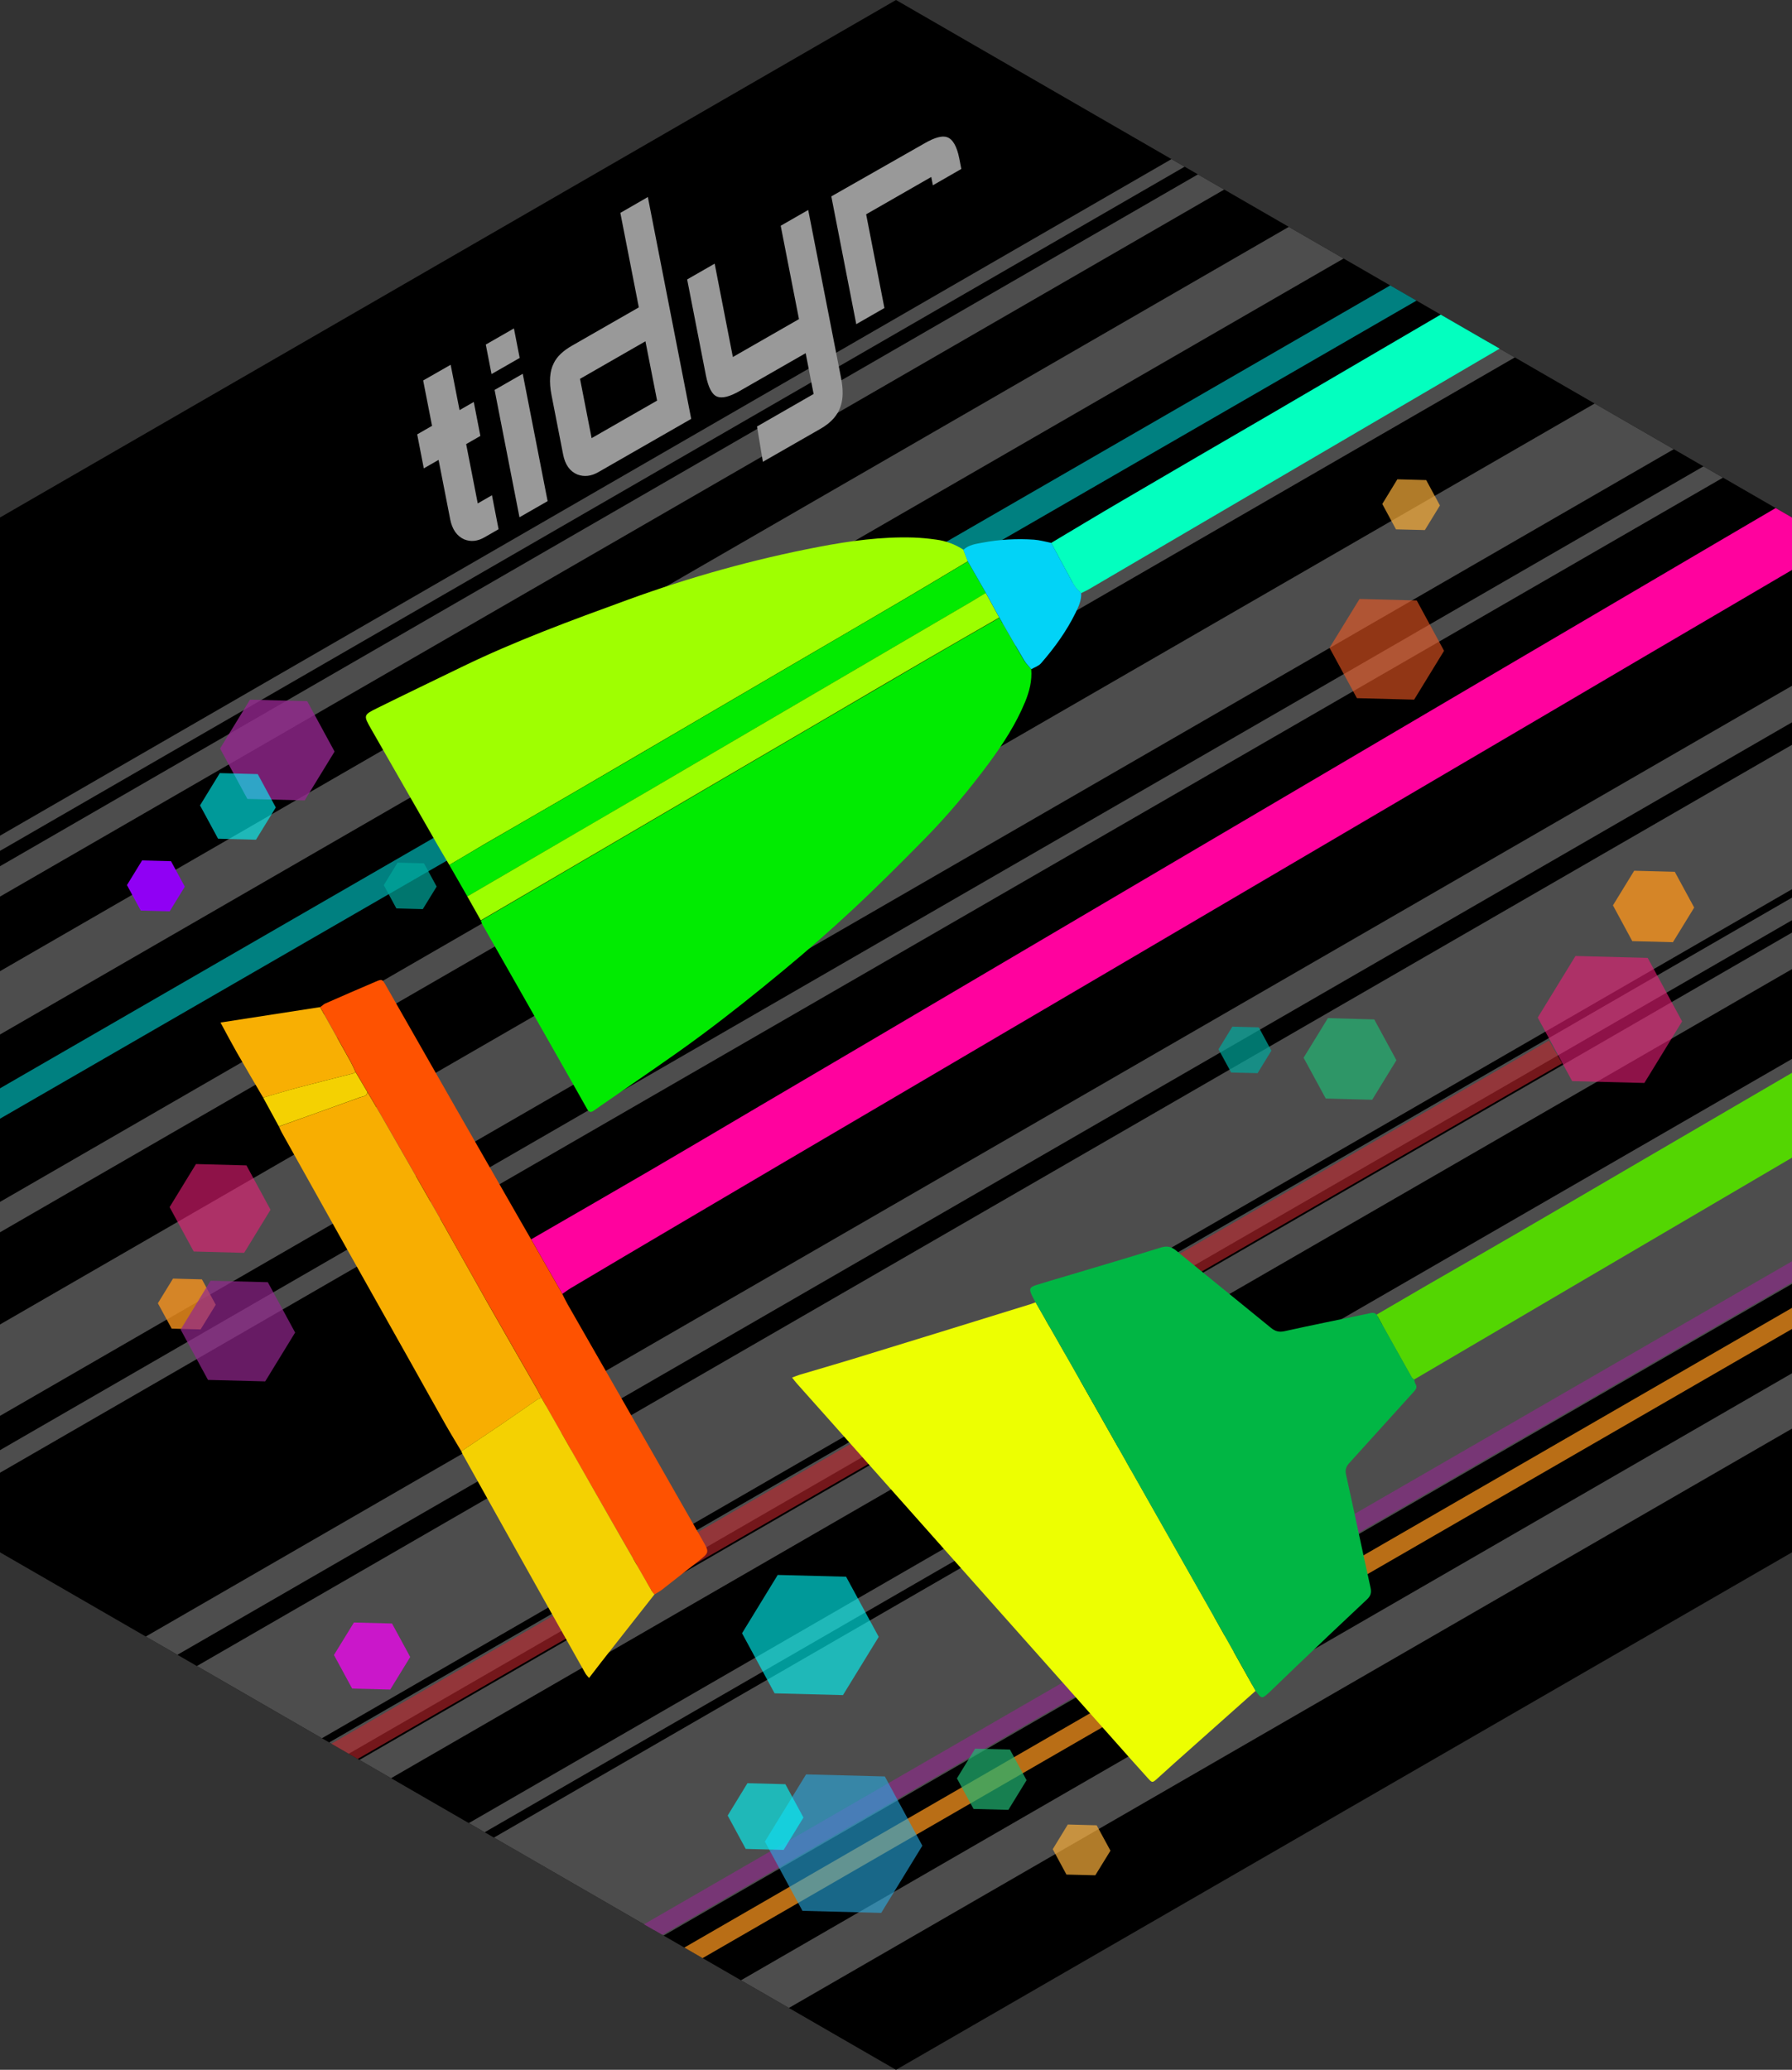
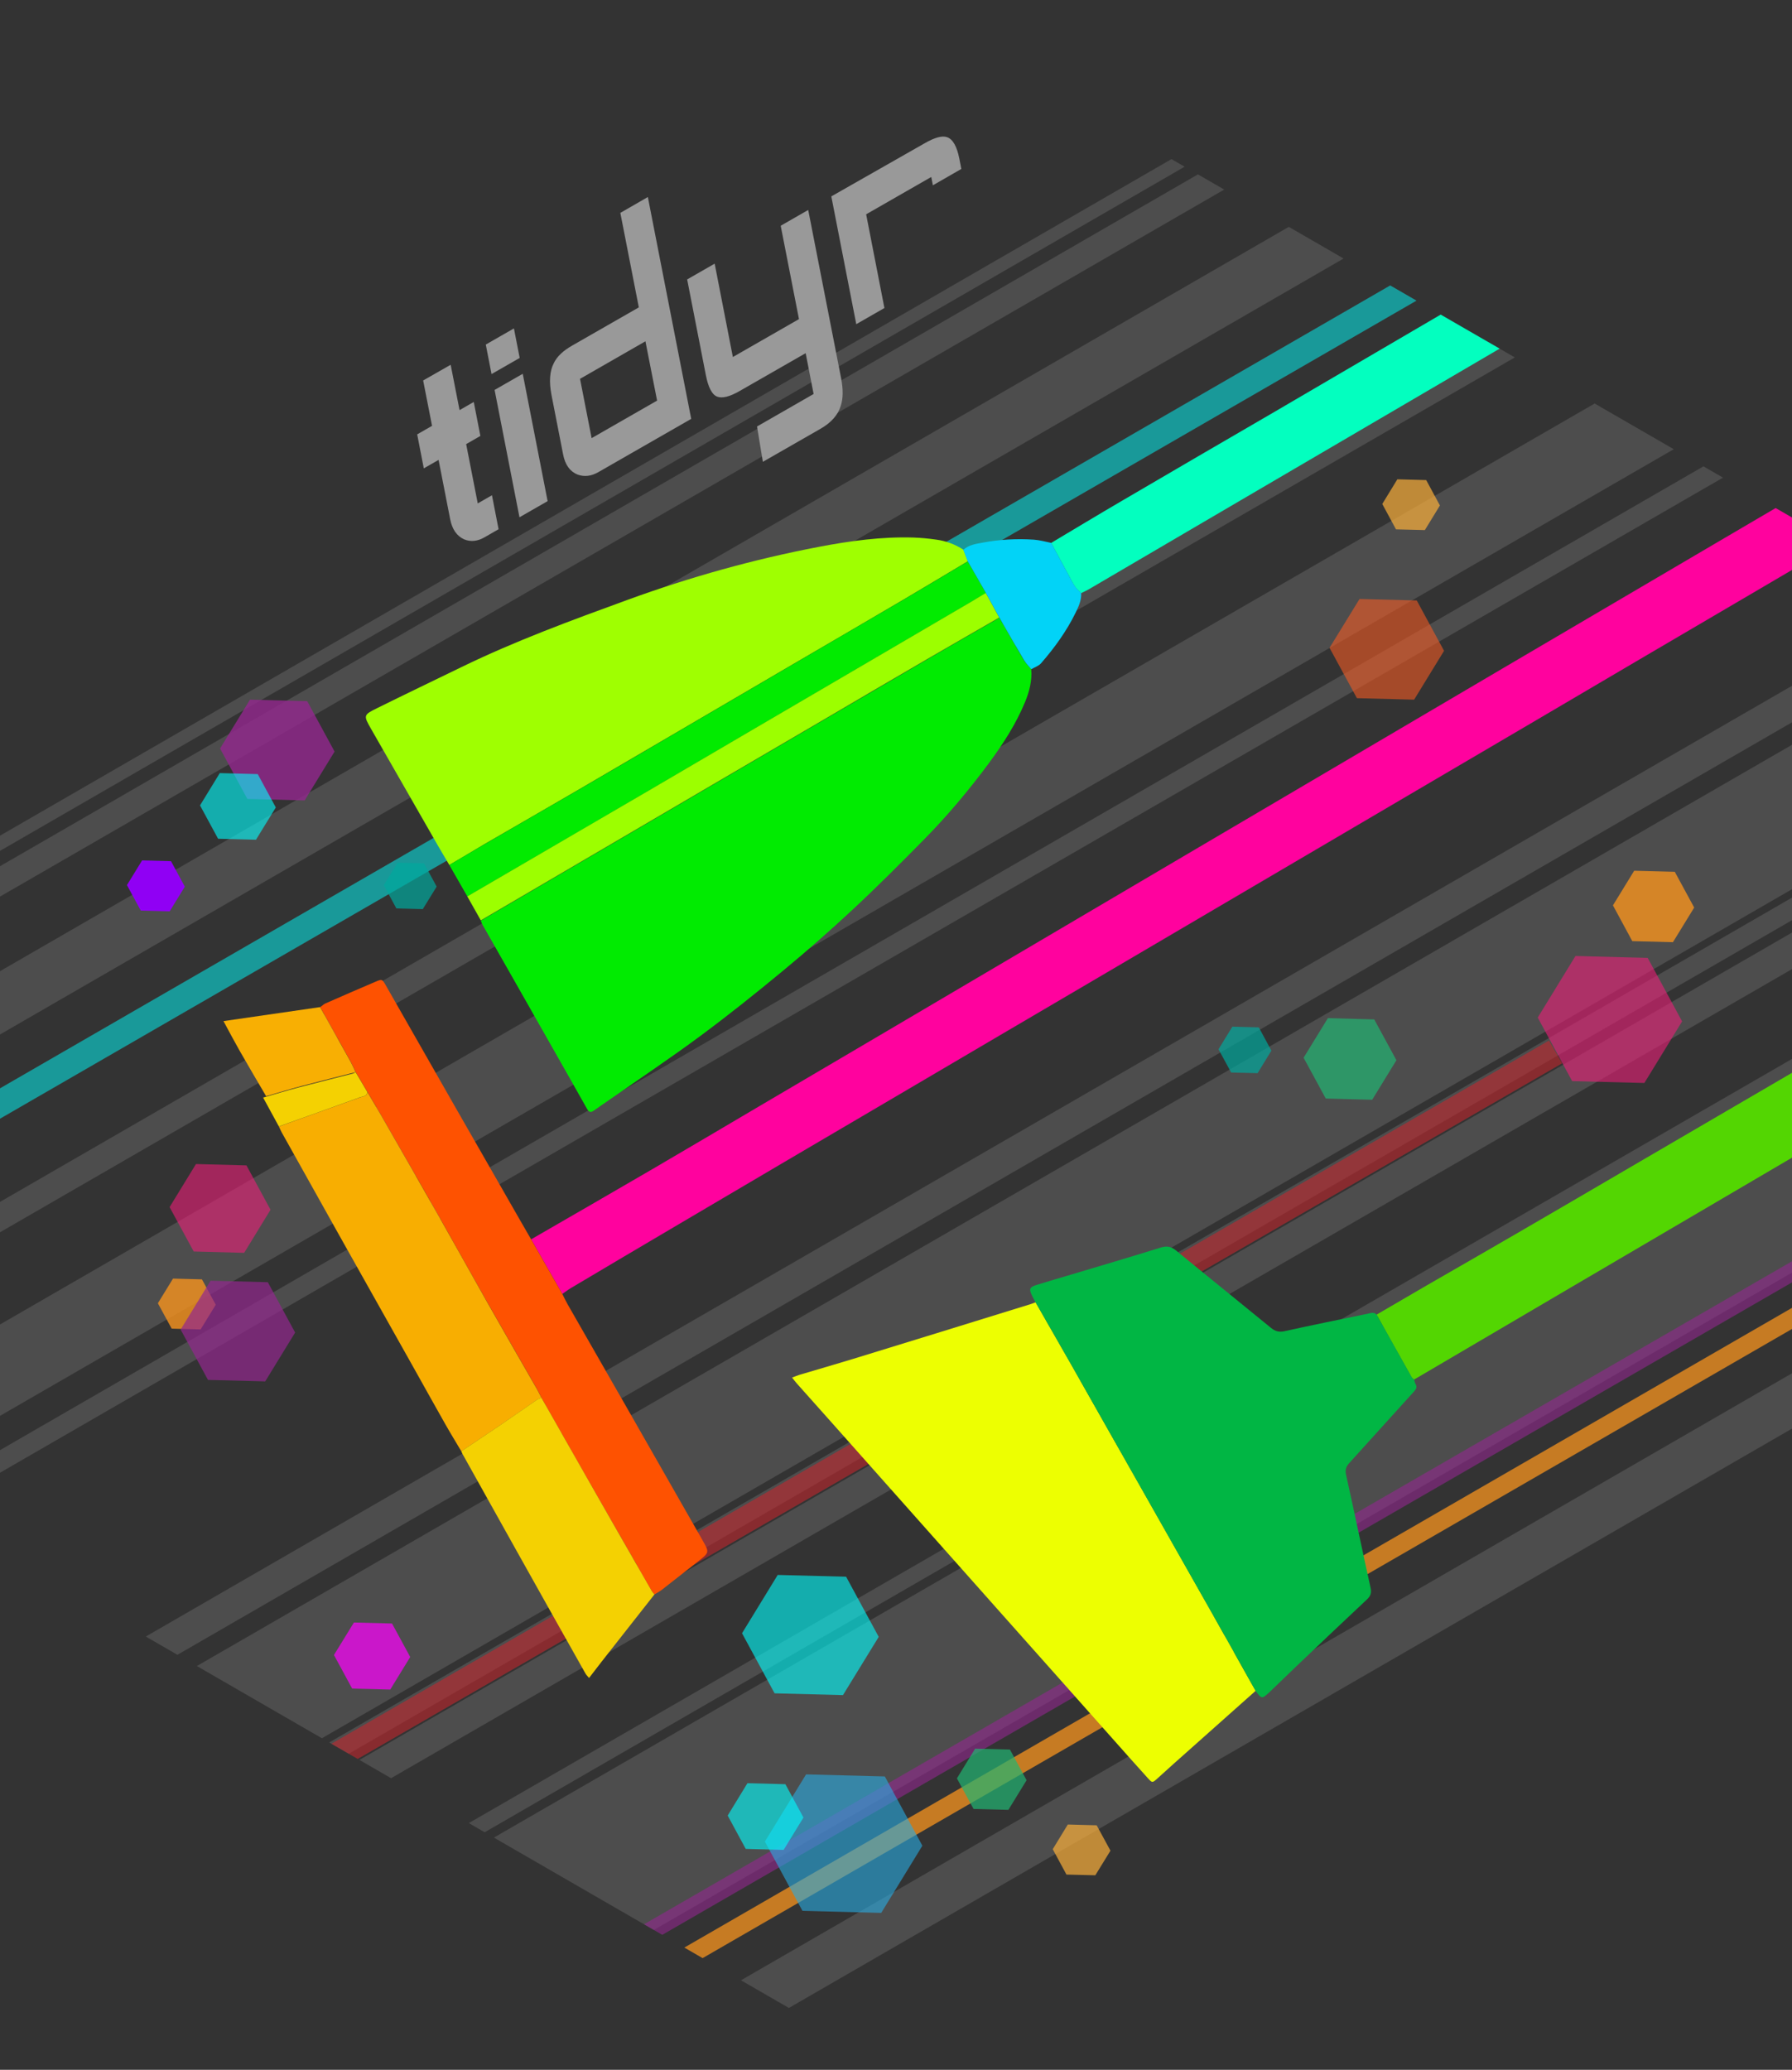
<svg xmlns="http://www.w3.org/2000/svg" xmlns:xlink="http://www.w3.org/1999/xlink" version="1.1" id="Layer_1" x="0px" y="0px" viewBox="0 0 2521 2911" style="enable-background:new 0 0 2521 2911;" xml:space="preserve">
  <rect x="0" y="0" width="2521" height="2911" fill="#333333" stroke="none" />
  <style type="text/css">
	.st0{clip-path:url(#SVGID_00000129914520453457762630000003393055390729069960_);}
	.st1{fill:#4D4D4D;}
	.st2{opacity:0.6;fill:#C1272D;enable-background:new    ;}
	.st3{opacity:0.6;fill:#93278F;enable-background:new    ;}
	.st4{opacity:0.75;fill:#F7931E;enable-background:new    ;}
	.st5{opacity:0.5;fill:#00FFFF;enable-background:new    ;}
	.st6{opacity:0.8;fill:#93278F;enable-background:new    ;}
	.st7{fill:#9000F4;}
	.st8{opacity:0.6;fill:#00FFFF;enable-background:new    ;}
	.st9{opacity:0.7;fill:#00A99D;enable-background:new    ;}
	.st10{opacity:0.6;fill:#F15A24;enable-background:new    ;}
	.st11{opacity:0.7;fill:#FBB03B;enable-background:new    ;}
	.st12{opacity:0.6;fill:#ED1E79;enable-background:new    ;}
	.st13{opacity:0.8;fill:#F7931E;enable-background:new    ;}
	.st14{opacity:0.7;fill:#93278F;enable-background:new    ;}
	.st15{opacity:0.7;fill:#22B573;enable-background:new    ;}
	.st16{opacity:0.6;fill:#29ABE2;enable-background:new    ;}
	.st17{opacity:0.7;fill:#FF00FF;enable-background:new    ;}
	.st18{fill:#FF029E;}
	.st19{fill:#03FFBF;}
	.st20{fill:#53D602;}
	.st21{fill:#01EB01;}
	.st22{fill:#EDFF01;}
	.st23{fill:#01B644;}
	.st24{fill:#9FFF01;}
	.st25{fill:#FE5201;}
	.st26{fill:#F8AE01;}
	.st27{fill:#F4D102;}
	.st28{fill:#02EB00;}
	.st29{fill:#9CFF00;}
	.st30{fill:#02D3F7;}
	.st31{fill:#F8AF03;}
	.st32{fill:#999999;}
</style>
  <g id="Layer_3">
    <g>
      <defs>
        <polygon id="SVGID_1_" points="2521,2183.2 2521,727.8 1260.5,0 0,727.8 0,2183.2 1260.5,2911    " />
      </defs>
      <clipPath id="SVGID_00000000187488710125107650000007107812063184896397_">
        <use xlink:href="#SVGID_1_" style="overflow:visible;" />
      </clipPath>
      <g style="clip-path:url(#SVGID_00000000187488710125107650000007107812063184896397_);">
-         <rect x="-172.2" y="-61.8" width="2992.7" height="2992.7" />
        <rect x="-470" y="1741.9" transform="matrix(0.866 -0.5 0.5 0.866 -735.148 916.138)" class="st1" width="3623.9" height="175.9" />
        <rect x="-476.6" y="1652.6" transform="matrix(0.866 -0.5 0.5 0.866 -658.531 892.031)" class="st1" width="3623.9" height="44.5" />
        <rect x="-290.4" y="2068.1" transform="matrix(0.866 -0.5 0.5 0.866 -835.761 1039.349)" class="st1" width="3623.9" height="22.3" />
        <rect x="-375.3" y="1890.7" transform="matrix(0.866 -0.5 0.5 0.866 -759.727 973.451)" class="st1" width="3623.9" height="27.5" />
        <rect x="-222" y="2085.1" transform="matrix(0.866 -0.5 0.5 0.866 -885.771 1089.362)" class="st1" width="3623.9" height="225" />
        <rect x="-448.3" y="1983.3" transform="matrix(0.866 -0.5 0.5 0.866 -820.111 950.538)" class="st1" width="3623.9" height="44.5" />
        <rect x="-523.2" y="1297.6" transform="matrix(0.866 -0.5 0.5 0.866 -483 820.053)" class="st1" width="3623.9" height="27.5" />
-         <rect x="262.3" y="2268.5" transform="matrix(0.866 -0.5 0.5 0.866 -917.61 1139.862)" class="st1" width="2811.9" height="27.5" />
        <rect x="545" y="2265.8" transform="matrix(0.866 -0.5 0.5 0.866 -888.373 1283.57)" class="st1" width="2811.9" height="67.4" />
        <rect x="-720.9" y="1156.7" transform="matrix(0.866 -0.5 0.5 0.866 -440.36 781.384)" class="st1" width="3917.6" height="111.3" />
        <rect x="-611.2" y="965.5" transform="matrix(0.866 -0.5 0.5 0.866 -323.141 762.085)" class="st1" width="3743.4" height="37" />
        <rect x="-772.6" y="737.3" transform="matrix(0.866 -0.5 0.5 0.866 -240.678 653.498)" class="st1" width="3743.4" height="77.1" />
        <rect x="-867.4" y="641.3" transform="matrix(0.866 -0.5 0.5 0.866 -195.354 590.548)" class="st1" width="3743.4" height="37" />
        <rect x="-690.2" y="494.6" transform="matrix(0.866 -0.5 0.5 0.866 -93.64 658.269)" class="st1" width="3743.4" height="18.5" />
        <rect x="-399.7" y="2154.5" transform="matrix(0.866 -0.5 0.5 0.866 -954.227 784.756)" class="st2" width="2774" height="37" />
        <rect x="143.9" y="2347.6" transform="matrix(0.866 -0.5 0.5 0.866 -975.137 1081.693)" class="st3" width="2774" height="25.7" />
        <rect x="260.3" y="2345.9" transform="matrix(0.866 -0.5 0.5 0.866 -958.673 1139.664)" class="st4" width="2774" height="25.7" />
        <rect x="-452" y="993.7" transform="matrix(0.866 -0.5 0.5 0.866 -380.843 603.1)" class="st5" width="2774" height="37" />
        <polygon class="st6" points="348,1123.6 309.6,1052.7 351.7,984 432.2,986.2 470.7,1057 428.6,1125.7    " />
        <polygon class="st7" points="198,1280.6 178.6,1244.8 199.9,1210.1 240.6,1211.2 260,1247 238.7,1281.7    " />
        <polygon class="st8" points="306.8,1179.6 281.4,1132.7 309.2,1087.3 362.6,1088.7 388,1135.6 360.1,1181    " />
        <polygon class="st9" points="557.6,1277.6 539.9,1244.9 559.3,1213.2 596.5,1214.2 614.3,1246.9 594.8,1278.6    " />
        <polygon class="st10" points="1908.9,981.9 1870.4,911.1 1912.6,842.4 1993.1,844.5 2031.5,915.3 1989.4,984    " />
        <polygon class="st11" points="1963.9,744.5 1944.6,708.8 1965.8,674.1 2006.4,675.2 2025.7,710.9 2004.5,745.5    " />
        <polygon class="st12" points="272.5,1760.1 238.6,1697.7 275.7,1637.1 346.7,1639 380.6,1701.4 343.5,1762    " />
        <polygon class="st13" points="241.5,1868.6 222.1,1832.9 243.4,1798.2 284.1,1799.3 303.5,1835 282.2,1869.7    " />
        <polygon class="st14" points="292.6,1940.7 254.1,1869.9 296.2,1801.2 376.8,1803.3 415.2,1874.1 373.1,1942.8    " />
        <polygon class="st15" points="1865.1,1545 1833.9,1487.6 1868.1,1431.9 1933.3,1433.7 1964.5,1491.1 1930.4,1546.7    " />
        <polygon class="st8" points="1089.7,2381.5 1043.9,2297 1094.1,2215 1190.3,2217.5 1236.2,2302.1 1185.9,2384    " />
        <polygon class="st15" points="1369.6,2544.1 1346.2,2501.1 1371.8,2459.3 1420.8,2460.6 1444.2,2503.7 1418.6,2545.4    " />
        <polygon class="st11" points="1500.3,2636.4 1481,2600.7 1502.2,2566 1542.8,2567.1 1562.2,2602.8 1540.9,2637.4    " />
        <polygon class="st16" points="1128.9,2687.4 1076,2590 1134,2495.5 1244.8,2498.4 1297.6,2595.8 1239.7,2690.3    " />
        <polygon class="st8" points="1049.1,2600.3 1023.7,2553.4 1051.5,2507.9 1104.9,2509.3 1130.3,2556.2 1102.4,2601.7    " />
        <polygon class="st9" points="1732,1508.4 1714.2,1475.7 1733.7,1443.9 1770.9,1444.9 1788.6,1477.6 1769.2,1509.3    " />
        <polygon class="st17" points="495.4,2374.8 469.8,2327.6 497.9,2281.9 551.5,2283.3 577.1,2330.4 549,2376.2    " />
        <polygon class="st12" points="2211.7,1520.5 2163.3,1431.1 2216.4,1344.5 2318,1347.2 2366.4,1436.5 2313.3,1523.1    " />
        <polygon class="st13" points="2296.3,1323.6 2269.1,1273.3 2299,1224.6 2356.1,1226.1 2383.4,1276.4 2353.5,1325.1    " />
        <path class="st18" d="M3007.3,517.7c-24.2,13.7-48.6,27.2-72.6,41.2c-56.7,33-113.2,66.2-169.7,99.5     c-50.1,29.4-100.3,58.8-150.4,88.2c-50.5,29.6-100.9,59.2-151.4,88.9c-50.1,29.4-100.3,58.8-150.4,88.2     c-50.5,29.6-100.9,59.3-151.3,89c-48.8,28.6-97.5,57.3-146.3,85.9c-52.8,31-105.7,62-158.5,93.1l-149.3,87.7     c-50.4,29.6-100.9,59.3-151.3,88.9c-49.8,29.2-99.6,58.5-149.4,87.7c-51.1,30-102.3,60.1-153.4,90.2     c-50.1,29.5-100.2,58.9-150.3,88.3c-49.8,29.3-99.5,58.6-149.2,87.9c-50.4,29.7-100.8,59.5-151.1,89.4c-4,2.4-7.7,5.3-11.6,8     l-43.9-76.8c56.8-32.8,113.6-65.5,170.2-98.5c49.9-29.1,99.5-58.5,149.2-87.8c50.8-29.9,101.5-59.7,152.3-89.6     c50.1-29.5,100.1-59,150.2-88.5c50.4-29.7,100.8-59.4,151.2-89.1c49.1-28.9,98.1-57.8,147.2-86.7     c51.8-30.5,103.5-60.9,155.3-91.4c49.7-29.3,99.5-58.5,149.2-87.8s99.5-58.5,149.2-87.8c51.5-30.2,102.9-60.5,154.4-90.7     c50.1-29.4,100.2-58.9,150.3-88.3c49.8-29.2,99.6-58.4,149.4-87.6c50.8-29.8,101.6-59.6,152.5-89.4     c50.8-29.8,101.7-59.6,152.5-89.4c41-24.1,81.9-48.2,122.9-72.3c1.4-0.7,2.8-1.4,4.2-1.9V517.7z" />
        <path class="st19" d="M3007.3-34.1c-37.4,21.7-74.8,43.3-112.2,65c-54.3,31.6-108.6,63.3-162.8,95.1     c-49.5,28.9-99,57.9-148.5,86.9c-50.8,29.8-101.7,59.5-152.5,89.3c-48.5,28.4-96.9,56.8-145.4,85.2     c-52.9,30.9-105.8,61.8-158.7,92.7c-50.2,29.3-100.4,58.7-150.5,88.1c-51.5,30.1-103,60.3-154.6,90.5     c-49.1,28.8-98.3,57.5-147.4,86.3c-47.4,27.8-94.9,55.6-142.3,83.4c-3.7,2.2-7.7,3.9-11.5,5.8c-2.9-3-6.2-5.7-8.5-9.1     c-3.1-4.5-5.5-9.4-8.1-14.2c-8.5-15.8-17.1-31.5-25.6-47.3c33.1-19.7,66-39.6,99.2-59c71.9-42.1,143.8-84,215.8-125.8     c49.2-28.7,98.3-57.5,147.5-86.3c51.9-30.3,103.7-60.7,155.6-91c50.9-29.8,101.7-59.5,152.6-89.3     c50.2-29.4,100.3-58.7,150.5-88.1c49.5-29,99-57.9,148.5-86.9L2705,45.3c51.2-29.9,102.4-59.9,153.6-89.8     c47.1-27.6,94.2-55.2,141.3-82.8c2.3-1.4,4.9-2.4,7.3-3.5V-34.1z" />
        <path class="st20" d="M1936.6,1848.9c23.7-13.8,47.4-27.7,71.2-41.5c42.5-24.5,85.1-48.9,127.6-73.6     c50.9-29.6,101.8-59.2,152.6-89c50.5-29.5,101.1-59,151.6-88.5l154.6-90.2l150.6-87.9c50.9-29.7,101.7-59.4,152.6-89.1     c36.6-21.4,73.2-42.7,109.8-64v117.9c-61.3,36-122.6,72-183.9,107.9c-54.5,32-109.1,63.9-163.6,95.9     c-49.1,28.8-98.2,57.6-147.3,86.4c-51.5,30.2-102.9,60.4-154.4,90.6c-49.4,29-98.9,58-148.3,87c-51.5,30.2-102.9,60.4-154.4,90.7     l-65.9,38.7c-1.1-1-2.6-1.8-3.4-3.1C1969.5,1907.9,1953,1878.4,1936.6,1848.9z" />
        <path class="st21" d="M1450.7,941.1c1.4,16.1-2.5,31.2-8.5,45.9c-12.8,31.1-30.9,59-50.8,86c-28.1,38-58.4,74.1-91.5,107.7     c-32.8,33.2-65.8,66.4-100,98.2c-31.9,29.7-64.6,58.5-98.3,86.3c-37.8,31.3-76.2,62-115.6,91.2c-41.9,31.1-85.4,60.1-128.2,90     c-7.4,5.2-14.9,10.1-22.2,15.4c-4.7,3.4-7.2,2.3-9.9-2.6c-17.5-31.2-35.2-62.2-52.8-93.2c-15.7-27.6-31.4-55.3-47.1-82.9     c-15.7-27.6-31.4-55.3-47.2-82.9c-0.9-1.7-1.4-3.6-2.1-5.4c8.1-4.7,16.2-9.5,24.3-14.2c51.1-29.9,102.2-59.8,153.3-89.7     c49.4-28.9,98.8-57.9,148.2-86.8c51.1-29.9,102.2-59.8,153.4-89.7c50.4-29.5,100.9-59,151.3-88.5c32.9-19.2,65.9-38,98.9-57     c11.6,20.1,23.1,40.4,34.9,60.4C1443.5,933.4,1447.4,937.1,1450.7,941.1z" />
        <path class="st22" d="M1766.4,2378c-38.4,34.2-76.9,68.4-115.3,102.6c-7.6,6.8-15.2,13.7-22.7,20.5c-7.2,6.5-7.4,6.6-13.7-0.4     c-16.6-18.4-33.1-36.8-49.5-55.4c-25.6-28.7-51.1-57.5-76.7-86.3c-27.4-30.8-54.8-61.6-82.2-92.4c-25.8-29.1-51.6-58.1-77.5-87.2     c-53.5-60.2-106.9-120.3-160.4-180.5c-15.9-17.9-31.9-35.7-47.8-53.6c-2-2.2-3.7-4.7-6.3-7.9c4.2-1.5,7.4-2.9,10.6-3.9     c24.8-7.4,49.7-14.5,74.5-22.1c83.7-25.7,167.3-51.5,250.9-77.4c2.2-0.7,4.4-1.6,6.6-2.4c16.8,29.3,33.6,58.6,50.3,87.9     c32.2,56.7,64.3,113.4,96.4,170.1c34.5,60.8,68.9,121.6,103.4,182.5C1726.9,2307.4,1746.6,2342.7,1766.4,2378z" />
        <path class="st23" d="M1766.4,2378c-19.8-35.3-39.5-70.6-59.4-105.8c-34.4-60.9-68.9-121.7-103.4-182.5     c-32.1-56.7-64.3-113.4-96.4-170.1c-16.7-29.3-33.5-58.7-50.3-87.9c-1.7-3.1-3.4-6.1-4.9-9.3c-4.7-9.5-3.8-12.1,6.4-15.3     c15.7-4.9,31.6-9.5,47.4-14.2c42.5-12.7,85-25.2,127.4-38.4c8.5-2.6,14.6-1.3,21.4,4.3c44.3,36.4,89,72.3,133.4,108.7     c5.9,4.8,11.2,6.4,19.1,4.7c39.1-8.7,78.4-16.5,117.6-24.7c4.3-0.9,8.4-2.5,12,1.5c16.5,29.5,33,58.9,49.5,88.4     c0.7,1.3,2.2,2.1,3.4,3.1c0.5,1.9,0.6,4,1.6,5.6c2.8,4.6,1.2,7.5-2.2,11.2c-30.4,33.3-60.4,67-90.8,100.3     c-4.7,5.2-6.1,9.6-4.5,16.7c11.7,52.8,22.7,105.8,34.4,158.6c1.6,7.1,0.2,11.7-5,16.5c-33.2,31.1-66.2,62.4-99.1,93.8     c-12.8,12.2-25.3,24.5-38.1,36.7C1775.1,2389.7,1774.9,2389.6,1766.4,2378z" />
        <path class="st24" d="M632.1,1216.5c-5.3-9.1-10.8-18.1-16-27.2c-31.3-54.5-62.5-109-93.7-163.5c-11.3-19.8-11.5-20.2,8.6-30.1     c39.4-19.5,79.1-38.5,118.6-57.7c75.7-36.8,154.6-65.7,233.6-94.5c87.6-31.9,177.1-56.9,268.7-74.4c44-8.4,88.4-14.5,133.4-13.1     c10.6,0.4,21.2,1.4,31.7,2.9c13.7,1.8,26.8,6.7,38.3,14.2l6.2,16.3c-30.3,18.1-60.6,36.3-91,54.2     c-51.8,30.4-103.6,60.7-155.5,90.9c-50.1,29.3-100.2,58.7-150.4,88c-50.8,29.7-101.6,59.5-152.4,89.1     c-43.4,25.3-87,50.3-130.5,75.5C665.1,1197,648.7,1206.8,632.1,1216.5z" />
        <path class="st25" d="M747.1,1742.9l43.9,76.8c2.5,4.9,4.8,9.9,7.5,14.6c28.8,50.3,57.6,100.7,86.5,151     c34.4,60.2,68.8,120.4,103.2,180.7c9.9,17.4,9.8,17.4-5.8,29.7c-17,13.3-33.9,26.7-50.9,39.9c-3.3,2.6-7.2,4.6-10.8,6.8     c-1.2-1.5-2.7-2.9-3.6-4.5c-28.2-49.2-56.4-98.4-84.6-147.6c-23.7-41.4-47.2-82.9-70.8-124.5c-1.9-3.8-3.7-7.8-5.8-11.5     c-23.5-41.1-47.3-82.2-70.7-123.4c-21.9-38.5-43.3-77.2-65.1-115.7c-27.9-49.1-55.9-98-84-146.9c-6.2-10.8-12.6-21.5-19-32.3     c-5.5-9.4-11.1-18.8-16.6-28.1c-2.4-4.9-4.5-9.9-7.1-14.7c-14.2-25.6-28.5-51.2-42.9-76.8c2.5-1.7,4.7-4,7.4-5.2     c23.3-10.3,46.7-20.4,70.1-30.4c9.3-4,9.6-4,14.7,4.9c32.3,56.5,64.6,113,96.8,169.6c30.9,54.1,61.9,108.2,93,162.3     C737.3,1726.1,742.2,1734.5,747.1,1742.9z" />
        <path class="st26" d="M517,1536.1c6.3,10.8,12.8,21.5,19,32.3c28.1,48.9,56.1,97.9,84,146.9c21.9,38.5,43.3,77.2,65.1,115.7     c23.4,41.2,47.1,82.3,70.7,123.4c2.1,3.7,3.9,7.7,5.9,11.5c-2.1,0.9-4.4,1.5-6.3,2.8c-17,11.7-33.9,23.6-51,35.2     c-18.4,12.5-36.9,24.8-55.4,37.2c-7.6-12.8-15.4-25.5-22.7-38.4c-15.5-27.3-30.7-54.8-46.1-82.2     c-34.4-61.3-68.8-122.5-103.3-183.8c-26.9-47.9-53.7-95.9-80.5-143.9c-1.5-2.7-2.7-5.6-4-8.5c37.9-13.6,75.8-27.2,113.8-40.8     C510.3,1542,516,1542.2,517,1536.1z" />
        <path class="st27" d="M649,2041c18.5-12.4,37-24.7,55.4-37.2c17.1-11.6,33.9-23.5,51-35.2c1.8-1.3,4.2-1.9,6.3-2.8     c23.6,41.5,47.2,83,70.8,124.5c28.1,49.3,56.3,98.5,84.6,147.6c1,1.7,2.4,3,3.6,4.5c-24.7,31.5-49.5,62.9-74.2,94.4     c-5.8,7.4-11.5,14.8-17.8,23.1c-2.1-2.6-4-4.3-5.2-6.5c-32.2-57.1-64.3-114.3-96.3-171.5c-25.3-45.2-50.6-90.4-75.8-135.7     C650.3,2044.7,649.8,2042.8,649,2041z" />
        <path class="st28" d="M632.1,1216.5c16.5-9.7,33-19.5,49.6-29.2c43.5-25.2,87-50.3,130.5-75.5c50.9-29.6,101.7-59.3,152.4-89.1     c50.1-29.3,100.3-58.7,150.4-88c51.8-30.3,103.7-60.6,155.5-90.9c30.4-17.9,60.7-36.1,91-54.2c8.5,14.8,17,29.6,25.5,44.4     c-6.7,4-13.3,8.2-20.1,12.1c-50.8,29.7-101.6,59.5-152.4,89.2c-51.2,29.9-102.3,59.9-153.5,89.8c-49.4,29-98.9,57.9-148.3,86.9     c-57.9,33.9-115.9,67.7-173.9,101.4l-81.3,47.4L632.1,1216.5z" />
        <path class="st29" d="M657.4,1260.7l81.3-47.4c58-33.8,115.9-67.6,173.9-101.4c49.5-28.9,98.9-57.9,148.3-86.9     c51.1-29.9,102.3-59.9,153.5-89.8c50.8-29.7,101.6-59.4,152.4-89.2c6.8-4,13.4-8.1,20.1-12.1l18.9,34.6c-33,19-66,37.9-98.9,57     c-50.5,29.4-100.9,58.9-151.3,88.5c-51.1,29.9-102.2,59.8-153.4,89.7c-49.4,28.9-98.8,57.9-148.2,86.8     c-51.1,29.9-102.2,59.8-153.3,89.7c-8.1,4.7-16.2,9.5-24.3,14.2L657.4,1260.7z" />
        <path class="st30" d="M1405.9,868.6l-18.9-34.6c-8.5-14.8-17-29.6-25.5-44.4l-6.2-16.3c7.6-7.2,17.5-8.3,27-10.1     c23.8-4.5,48.2-5.9,72.4-4.2c8.1,0.6,16.1,2.9,24.1,4.5c8.5,15.8,17,31.5,25.6,47.3c2.6,4.8,5,9.8,8.1,14.2     c2.3,3.4,5.6,6.1,8.5,9.1c0.6,10.1-3.6,18.9-7.8,27.6c-12.8,26.1-29.7,49.4-48.7,71.2c-3.3,3.8-9.1,5.6-13.7,8.3     c-3.3-4.1-7.2-7.8-9.9-12.2C1429,908.9,1417.5,888.7,1405.9,868.6z" />
-         <path class="st31" d="M450.3,1416.4c14.3,25.6,28.6,51.2,42.9,76.8c2.6,4.8,4.8,9.8,7.1,14.7c-1.4,0.7-2.8,1.6-4.2,2     c-25.6,6.6-51.3,12.9-76.9,19.7c-16.4,4.4-32.7,9.4-49,14.1c-12.4-21.2-25-42.4-37.2-63.8c-7.5-13.2-14.6-26.6-22.8-41.8     L450.3,1416.4z" />
+         <path class="st31" d="M450.3,1416.4c14.3,25.6,28.6,51.2,42.9,76.8c2.6,4.8,4.8,9.8,7.1,14.7c-25.6,6.6-51.3,12.9-76.9,19.7c-16.4,4.4-32.7,9.4-49,14.1c-12.4-21.2-25-42.4-37.2-63.8c-7.5-13.2-14.6-26.6-22.8-41.8     L450.3,1416.4z" />
        <path class="st27" d="M370.2,1543.7c16.3-4.7,32.6-9.8,49-14.1c25.6-6.8,51.3-13.1,76.9-19.7c1.5-0.4,2.8-1.3,4.2-2     c5.5,9.4,11.1,18.8,16.6,28.1c-1,6.2-6.6,5.9-10.8,7.4c-37.9,13.7-75.8,27.3-113.8,40.8C385,1570.8,377.6,1557.3,370.2,1543.7z" />
        <path class="st32" d="M596.2,658.7l-9.3-47.8l20.9-12l-12.5-63.8L634,513l12.5,63.8l20-11.5l9.3,47.8l-20,11.5l16.3,83.4l20-11.5     l9.3,47.8l-20,11.5c-9.7,5.5-19.1,6.5-28.3,2.8c-10.4-4.6-17-14.1-19.8-28.4l-16.3-83.4L596.2,658.7z" />
        <path class="st32" d="M691.5,526.1l-8.1-41.5l39.6-22.7l8.1,41.5L691.5,526.1z M730.8,727.5l-35-179.1l39.6-22.7l35,179.1     L730.8,727.5z" />
        <path class="st32" d="M911.4,277.1l61,312l-130.8,75c-10,5.7-19.7,6.8-29.2,3.3c-10.7-4.4-17.4-13.8-20.2-28.2l-16.3-83.4     c-3.7-18.8-2.6-33.8,3.1-44.9c4.4-9.3,13-17.5,25.8-24.8l93.9-53.8l-26-132.9L911.4,277.1z M908,480L816,532.8l16.3,83.4     l92.1-52.8L908,480z" />
        <path class="st32" d="M1183.3,532c3,15.6,2.9,28.5-0.5,38.7c-3.9,12.9-13.4,23.7-28.6,32.4l-81,46.4l-8.2-49.7l79.6-45.7     l-11.2-57.4l-93,53.3c-14,8-24.5,10.6-31.6,7.8c-7.1-2.8-12.4-12.8-15.8-30.2l-26.3-134.6l38.7-22.2c0.6,3.2,9.2,46.9,25.6,131.3     l93-53.3l-25.7-131.3l38.7-22.2L1183.3,532z" />
        <path class="st32" d="M1312.4,260.6l-2.3-11.7l-91.6,52.5c15.9,81.5,24.5,125.4,25.7,131.8l-39.6,22.7l-35.1-179.7l131.3-74.7     c14.2-8.2,24.7-11,31.5-8.6c8.1,2.8,13.9,12.9,17.3,30.3l2.8,14.4L1312.4,260.6z" />
      </g>
    </g>
  </g>
</svg>